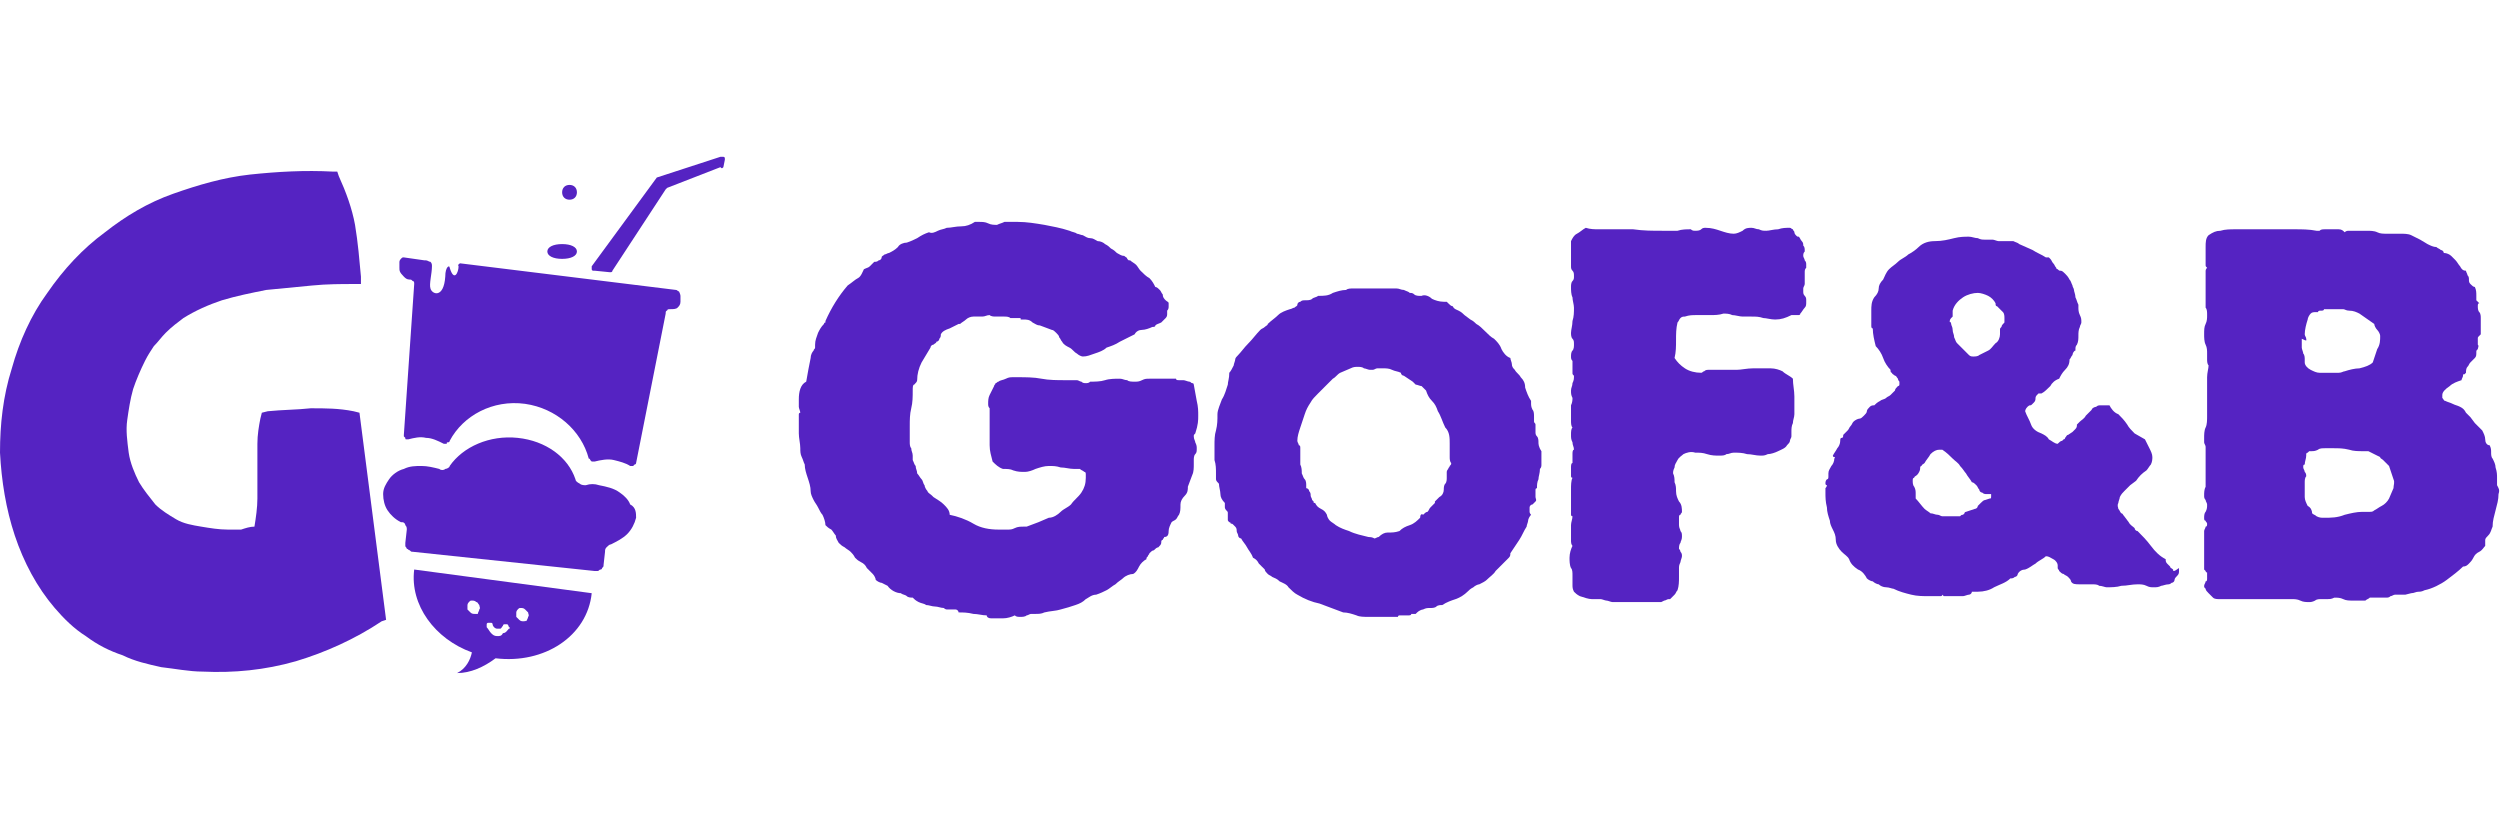
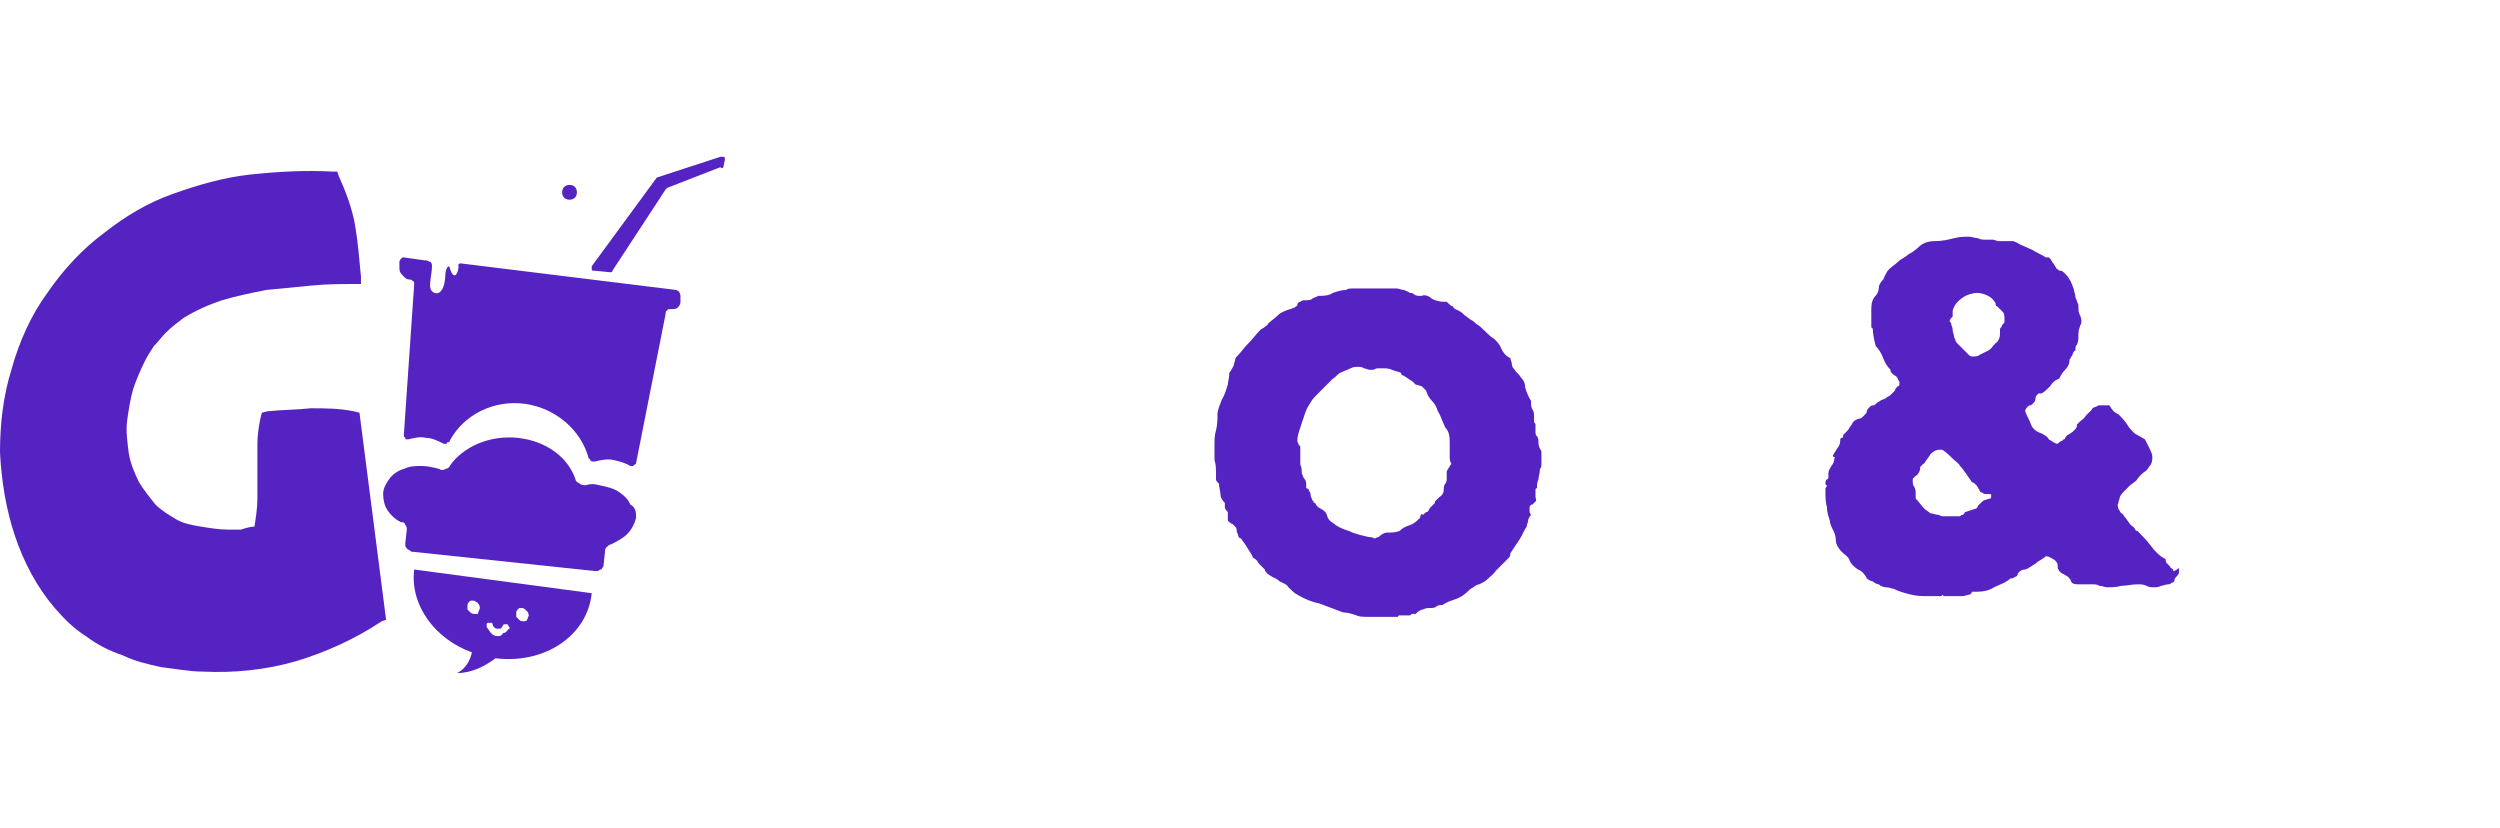
<svg xmlns="http://www.w3.org/2000/svg" width="169" height="56" viewBox="0 0 169 56" fill="none">
-   <path d="M38 17.5C38.6 17.5 39 17.3 39 17C39 16.7 38.6 16.5 38 16.5C37.4 16.5 37 16.7 37 17C37 17.3 37.4 17.5 38 17.5Z" fill="#5523C2" />
  <path d="M38.5 13.5C38.8 13.5 39 13.3 39 13C39 12.7 38.8 12.5 38.5 12.5C38.2 12.5 38 12.7 38 13C38 13.3 38.2 13.5 38.5 13.5Z" fill="#5523C2" />
  <path d="M48.9 11.3L49 10.8V10.7C49 10.7 49 10.6 48.9 10.6H48.8H48.7L44.4 12L40 18V18.1V18.2C40 18.2 40 18.3 40.1 18.3H40.2L41.2 18.4H41.3C41.3 18.4 41.4 18.4 41.4 18.3L45 12.8L45.1 12.7L48.7 11.3C48.8 11.4 48.8 11.4 48.9 11.3Z" fill="#5523C2" />
  <path d="M46 20V20.4C46 20.6 45.9 20.7 45.8 20.8C45.7 20.9 45.5 20.9 45.3 20.9C45.2 20.9 45.1 20.9 45.1 21C45 21 45 21.1 45 21.2L43 31.3C43 31.3 43 31.4 42.9 31.4L42.8 31.5H42.7C42.6 31.5 42.6 31.5 42.6 31.5C42.3 31.3 41.9 31.2 41.5 31.1C41.1 31 40.6 31.1 40.2 31.2H40.1H40L39.9 31.1C39.9 31.1 39.9 31 39.8 31C39.3 29.1 37.6 27.6 35.5 27.3C33.3 27 31.3 28.1 30.4 29.8C30.4 29.8 30.4 29.9 30.3 29.9C30.2 29.9 30.2 29.9 30.2 30H30.1H30C29.6 29.8 29.2 29.6 28.8 29.6C28.4 29.5 28 29.6 27.6 29.7H27.5C27.4 29.7 27.4 29.7 27.4 29.6L27.3 29.5V29.4L28 19.2C28 19.1 28 19 27.9 19C27.8 18.9 27.8 18.9 27.7 18.9C27.5 18.9 27.4 18.8 27.3 18.7C27 18.4 27 18.3 27 18.1V17.7C27 17.6 27.1 17.5 27.1 17.5C27.2 17.4 27.2 17.4 27.3 17.4L28.7 17.6H28.8C28.9 17.6 29 17.7 29.1 17.7C29.2 17.8 29.2 17.9 29.2 18C29.2 18.5 29 19.2 29.1 19.5C29.2 19.9 30 20.2 30.1 18.7C30.1 18 30.4 17.9 30.4 18.1C30.7 19.1 31 18.4 31 18C31 18 30.9 17.9 31.1 17.8L45.7 19.6C45.8 19.6 45.8 19.7 45.9 19.7C46 19.9 46 20 46 20Z" fill="#5523C2" />
  <path d="M43 35C42.9 35.4 42.7 35.8 42.4 36.1C42.1 36.4 41.7 36.6 41.3 36.8C41.2 36.8 41.1 36.9 41 37C40.9 37.1 40.9 37.2 40.9 37.3L40.8 38.2C40.8 38.3 40.8 38.3 40.7 38.4C40.7 38.5 40.6 38.5 40.6 38.5C40.5 38.5 40.5 38.6 40.4 38.6C40.3 38.6 40.3 38.6 40.2 38.6L27.9 37.3C27.8 37.3 27.8 37.3 27.7 37.2C27.6 37.2 27.6 37.1 27.5 37.1C27.5 37 27.4 37 27.4 36.9C27.4 36.8 27.4 36.8 27.4 36.7L27.5 35.8C27.5 35.7 27.5 35.6 27.4 35.5C27.4 35.4 27.3 35.3 27.2 35.3H27.1C26.7 35.1 26.4 34.8 26.2 34.5C26 34.2 25.9 33.8 25.9 33.4C25.9 33 26.1 32.7 26.3 32.4C26.5 32.1 26.9 31.8 27.3 31.7C27.7 31.5 28.1 31.5 28.5 31.5C28.9 31.5 29.3 31.6 29.7 31.7C29.8 31.8 30 31.8 30.1 31.7C30.2 31.7 30.4 31.6 30.4 31.5C31.3 30.2 33.1 29.4 35 29.6C36.9 29.8 38.4 30.9 38.9 32.4C38.9 32.5 39 32.6 39.2 32.7C39.3 32.8 39.5 32.8 39.6 32.8C39.9 32.7 40.2 32.7 40.5 32.8C41 32.9 41.5 33 41.9 33.3C42.2 33.5 42.5 33.8 42.6 34.1C43 34.3 43 34.7 43 35Z" fill="#5523C2" />
  <path d="M28 38.5C27.7 40.9 29.4 43.2 31.9 44.1C31.8 44.6 31.5 45.2 30.9 45.5C31.8 45.5 32.7 45.1 33.5 44.5C36.8 44.9 39.7 43 40 40.1L28 38.5ZM32.1 41.5C32 41.5 31.9 41.5 31.8 41.4C31.7 41.3 31.7 41.3 31.6 41.2C31.6 41.1 31.6 41 31.6 40.9C31.6 40.8 31.7 40.7 31.7 40.7C31.8 40.6 31.8 40.6 31.9 40.6C32 40.6 32.1 40.6 32.2 40.7C32.3 40.7 32.3 40.8 32.4 40.9C32.4 41 32.5 41.1 32.4 41.2C32.4 41.3 32.3 41.4 32.3 41.5H32.1ZM34.4 42.5C34.3 42.6 34.2 42.8 34 42.8C33.9 43 33.8 43 33.6 43C33.4 43 33.3 42.9 33.2 42.8C33.1 42.7 33 42.5 32.9 42.4C32.9 42.3 32.9 42.3 32.9 42.2C32.9 42.1 33 42.1 33 42.1C33.1 42.1 33.1 42.1 33.2 42.1C33.3 42.1 33.3 42.2 33.3 42.2C33.3 42.3 33.4 42.4 33.4 42.4C33.4 42.4 33.5 42.5 33.6 42.5C33.7 42.5 33.8 42.5 33.8 42.5C33.9 42.5 33.9 42.4 34 42.3C34 42.2 34.1 42.2 34.1 42.2C34.2 42.2 34.2 42.2 34.3 42.2C34.3 42.2 34.4 42.3 34.4 42.4C34.5 42.4 34.5 42.5 34.4 42.5ZM35.4 42C35.3 42 35.2 42 35.1 41.9C35 41.8 35 41.8 34.9 41.7C34.9 41.6 34.9 41.5 34.9 41.4C34.9 41.3 35 41.2 35 41.2C35.1 41.1 35.1 41.1 35.2 41.1C35.3 41.1 35.4 41.1 35.5 41.2C35.6 41.3 35.6 41.3 35.7 41.4C35.7 41.5 35.8 41.6 35.7 41.7C35.7 41.8 35.6 41.9 35.6 42C35.6 41.9 35.6 42 35.4 42Z" fill="#5523C2" />
  <path d="M17.2 35.6C17.3 35 17.4 34.3 17.4 33.7C17.4 33 17.4 32.3 17.4 31.7C17.4 31.1 17.4 30.6 17.4 30C17.4 29.4 17.5 28.8 17.6 28.3L17.7 27.9L18.1 27.8C19.1 27.7 20.1 27.7 21 27.6C22 27.6 22.9 27.6 23.9 27.8L24.3 27.9L26.1 41.9L25.8 42C24 43.2 22 44.1 20 44.7C17.9 45.3 15.8 45.5 13.7 45.4C12.8 45.4 11.8 45.2 10.9 45.1C10 44.9 9.1 44.7 8.3 44.3C7.4 44 6.6 43.6 5.8 43C5 42.5 4.3 41.8 3.7 41.1C2.5 39.7 1.6 38 1 36.2C0.4 34.4 0.1 32.5 0 30.6C0 28.7 0.2 26.8 0.8 24.9C1.3 23.1 2.1 21.3 3.2 19.8C4.3 18.2 5.6 16.8 7.1 15.7C8.5 14.6 10 13.7 11.7 13.1C13.4 12.5 15.1 12 16.9 11.8C18.8 11.6 20.6 11.5 22.5 11.6H22.8L22.9 11.9C23.4 13 23.8 14.1 24 15.2C24.2 16.4 24.3 17.6 24.4 18.7V19.2H23.9C23.1 19.2 22.1 19.2 21.1 19.3C20.1 19.4 19 19.5 18 19.6C17 19.8 16 20 15 20.3C14.1 20.6 13.2 21 12.4 21.5C12 21.8 11.6 22.1 11.2 22.5C10.9 22.8 10.7 23.1 10.4 23.4C10.2 23.7 10 24 9.8 24.4C9.5 25 9.2 25.7 9 26.3C8.8 27 8.7 27.7 8.6 28.4C8.5 29.1 8.6 29.8 8.7 30.6C8.8 31.3 9.1 32 9.4 32.6C9.7 33.1 10.1 33.6 10.5 34.1C10.9 34.5 11.4 34.8 11.9 35.1C12.4 35.4 13 35.5 13.6 35.6C14.2 35.7 14.8 35.8 15.4 35.8C15.7 35.8 16 35.8 16.3 35.8C16.6 35.7 16.9 35.6 17.2 35.6Z" fill="#5523C2" />
-   <path d="M168.8 32.8C168.8 32.7 168.8 32.6 168.8 32.5C168.8 32.4 168.8 32.4 168.8 32.3C168.8 32.1 168.8 31.9 168.7 31.6C168.7 31.4 168.6 31.2 168.5 31C168.4 30.9 168.4 30.7 168.4 30.6C168.4 30.4 168.4 30.3 168.3 30.1C168.1 30.1 168 29.9 168 29.7C168 29.5 167.9 29.3 167.8 29.1L167.6 28.9C167.5 28.8 167.4 28.7 167.3 28.6L167 28.2C166.9 28.1 166.8 28 166.7 27.9C166.6 27.7 166.5 27.6 166.3 27.5C166.1 27.4 166 27.4 165.8 27.3C165.6 27.2 165.5 27.2 165.3 27.1C165.2 27.1 165.2 27 165.1 26.9C165.1 26.8 165.1 26.7 165.1 26.7C165.1 26.5 165.3 26.3 165.6 26.1C165.8 25.9 166.1 25.8 166.4 25.7C166.4 25.6 166.5 25.5 166.5 25.4C166.5 25.3 166.5 25.3 166.6 25.3L166.7 25.2C166.7 25.1 166.7 24.9 166.8 24.8C166.9 24.7 166.9 24.6 167 24.5L167.3 24.2C167.4 24.1 167.4 24 167.4 23.8C167.4 23.7 167.4 23.7 167.5 23.6C167.5 23.5 167.6 23.4 167.5 23.3V23.2V23.1C167.5 23 167.5 23 167.5 22.9C167.5 22.8 167.5 22.8 167.6 22.7L167.7 22.6C167.7 22.5 167.7 22.5 167.7 22.4C167.7 22.3 167.7 22.2 167.7 22.1C167.7 22 167.7 21.9 167.7 21.8V21.7C167.7 21.6 167.7 21.6 167.7 21.5C167.7 21.4 167.7 21.2 167.6 21.1C167.5 21 167.5 20.8 167.5 20.7C167.5 20.6 167.5 20.5 167.6 20.5C167.5 20.4 167.5 20.4 167.4 20.3C167.4 20.2 167.4 20.1 167.4 20C167.4 19.8 167.4 19.6 167.3 19.4C167.2 19.4 167.1 19.3 167 19.2C166.9 19.1 166.9 19 166.9 18.9C166.9 18.8 166.9 18.7 166.8 18.6C166.8 18.5 166.7 18.4 166.7 18.3C166.5 18.3 166.4 18.2 166.3 18C166.2 17.9 166.1 17.7 166 17.6C165.9 17.5 165.8 17.4 165.7 17.3C165.6 17.2 165.4 17.1 165.2 17.1C165.2 17 165.1 16.9 165 16.9C164.9 16.8 164.8 16.8 164.7 16.7C164.5 16.7 164.3 16.6 164.1 16.5L163.6 16.2C163.4 16.1 163.2 16 163 15.9C162.8 15.8 162.5 15.8 162.3 15.8H162.1C162 15.8 162 15.8 161.9 15.8C161.8 15.8 161.8 15.8 161.7 15.8C161.6 15.8 161.5 15.8 161.4 15.8C161.1 15.8 160.9 15.8 160.7 15.7C160.5 15.6 160.2 15.6 160 15.6H159.9C159.9 15.6 159.8 15.6 159.7 15.6C159.6 15.6 159.5 15.6 159.4 15.6H158.8C158.7 15.6 158.6 15.6 158.5 15.7C158.4 15.6 158.3 15.5 158.1 15.5C158 15.5 157.8 15.5 157.6 15.5H157.2C157 15.5 156.9 15.5 156.8 15.6H156.7H156.6C156.1 15.5 155.6 15.5 155.1 15.5H153.2C153.1 15.5 153 15.5 152.8 15.5C152.6 15.5 152.3 15.5 152.1 15.5C151.9 15.5 151.7 15.5 151.5 15.5C151.4 15.5 151.4 15.5 151.3 15.5C151.2 15.5 151.2 15.5 151.1 15.5C150.8 15.5 150.4 15.5 150.1 15.6C149.8 15.6 149.6 15.7 149.3 15.9C149.1 16.1 149.1 16.4 149.1 16.7C149.1 17.1 149.1 17.4 149.1 17.6C149.1 17.7 149.1 17.8 149.1 17.9C149.1 18 149.1 18 149.2 18.1C149.2 18.1 149.1 18.2 149.1 18.3C149.1 18.3 149.1 18.3 149.1 18.4C149.1 18.4 149.1 18.4 149.1 18.5C149.1 18.5 149.1 18.5 149.1 18.6C149.1 18.6 149.1 18.6 149.1 18.7V20.8C149.2 20.9 149.2 21.1 149.2 21.3C149.2 21.5 149.2 21.7 149.1 21.9C149 22.1 149 22.3 149 22.6C149 22.8 149 23.1 149.1 23.3C149.2 23.5 149.2 23.7 149.2 23.9C149.2 24 149.2 24 149.2 24.1C149.2 24.2 149.2 24.2 149.2 24.3C149.2 24.4 149.2 24.6 149.3 24.7C149.3 24.9 149.2 25.2 149.2 25.5V28.1C149.2 28.4 149.2 28.7 149.1 28.9C149 29.1 149 29.4 149 29.6C149 29.7 149 29.8 149 29.9C149 30 149.1 30.1 149.1 30.2V30.4C149.1 30.5 149.1 30.7 149.1 30.8C149.1 30.9 149.1 31.1 149.1 31.2C149.1 31.3 149.1 31.4 149.1 31.6C149.1 31.7 149.1 31.8 149.1 31.9C149.1 32.1 149.1 32.2 149.1 32.4C149.1 32.6 149.1 32.7 149.1 32.9C149 33.1 149 33.3 149 33.5C149 33.6 149 33.7 149.1 33.8C149.1 33.9 149.2 34 149.2 34.1C149.2 34.3 149.2 34.4 149.1 34.6C149 34.7 149 34.9 149 35C149 35.1 149 35.2 149.1 35.2C149.1 35.3 149.2 35.3 149.2 35.4C149.2 35.5 149.2 35.6 149.1 35.6C149.1 35.7 149 35.8 149 35.9C149 36.1 149 36.2 149 36.4C149 36.6 149 36.7 149 36.9C149 37 149 37.1 149 37.2V38.5L149.1 38.6C149.1 38.6 149.1 38.7 149.2 38.7C149.2 38.8 149.2 39 149.2 39.1C149.2 39.2 149.2 39.3 149.1 39.3C149.1 39.4 149 39.5 149 39.6C149 39.7 149 39.7 149.1 39.8C149.1 39.9 149.2 40 149.3 40.1C149.4 40.2 149.5 40.3 149.6 40.4C149.7 40.5 149.9 40.5 150 40.5H151.3C151.4 40.5 151.5 40.5 151.6 40.5C151.7 40.5 151.8 40.5 151.9 40.5C152.2 40.5 152.5 40.5 152.9 40.5C153.2 40.5 153.6 40.5 153.9 40.5H154.3C154.4 40.5 154.6 40.5 154.8 40.5H154.9C155.1 40.5 155.3 40.5 155.5 40.6C155.7 40.7 155.9 40.7 156.1 40.7C156.2 40.7 156.3 40.7 156.5 40.6C156.6 40.5 156.8 40.5 156.9 40.5C157 40.5 157.1 40.5 157.1 40.5C157.2 40.5 157.3 40.5 157.3 40.5C157.5 40.5 157.6 40.5 157.8 40.4C158 40.4 158.2 40.4 158.4 40.5C158.6 40.6 158.8 40.6 159.1 40.6H159.9C160 40.5 160.1 40.5 160.2 40.4C160.3 40.4 160.4 40.4 160.5 40.4H161.3C161.4 40.4 161.5 40.4 161.6 40.3C161.7 40.3 161.8 40.2 161.9 40.2H162.4H162.6L163 40.1C163.2 40.1 163.3 40 163.5 40C163.6 40 163.7 40 163.9 39.9C164.4 39.8 165 39.5 165.4 39.2C165.8 38.9 166.2 38.6 166.5 38.3C166.7 38.3 166.8 38.2 166.9 38.1C167 38 167.1 37.9 167.2 37.7C167.3 37.5 167.4 37.4 167.6 37.3C167.8 37.2 167.9 37 168 36.9V36.8C168 36.7 168 36.6 168 36.5C168 36.4 168.1 36.3 168.2 36.2C168.4 36 168.4 35.8 168.5 35.6C168.5 35.2 168.6 34.9 168.7 34.5C168.8 34.1 168.9 33.8 168.9 33.4C169 33.1 168.9 33 168.8 32.8ZM155.9 22.9C155.9 22.8 155.8 22.7 155.8 22.6C155.8 22.3 155.9 21.9 156 21.6C156 21.5 156.1 21.3 156.2 21.2C156.3 21.1 156.4 21.1 156.6 21.1H156.7C156.7 21 156.8 21 156.9 21C157 21 157.1 21 157.1 20.9C157.2 20.9 157.3 20.9 157.4 20.9C157.5 20.9 157.6 20.9 157.7 20.9C157.8 20.9 157.9 20.9 158 20.9C158.1 20.9 158.3 20.9 158.4 20.9C158.5 20.9 158.6 21 158.8 21C159.1 21 159.3 21.1 159.5 21.2L160.5 21.9C160.5 22 160.6 22.2 160.7 22.3C160.8 22.4 160.9 22.6 160.9 22.7C160.9 23 160.9 23.3 160.7 23.6C160.6 23.9 160.5 24.2 160.4 24.5C160.2 24.7 159.9 24.8 159.5 24.9C159.2 24.9 158.8 25 158.5 25.1C158.4 25.1 158.3 25.2 158.1 25.2C158 25.2 157.9 25.2 157.8 25.2H157.5C157.4 25.2 157.3 25.2 157.1 25.2H156.8C156.6 25.2 156.4 25.1 156.2 25C156 24.9 155.8 24.7 155.8 24.5V24.3C155.8 24.2 155.8 24 155.7 23.9C155.7 23.8 155.6 23.6 155.6 23.5C155.6 23.4 155.6 23.3 155.6 23.2C155.6 23.1 155.6 23 155.6 22.9C156 23.1 155.9 23 155.9 22.9ZM161.8 33C161.7 33.2 161.6 33.5 161.5 33.7C161.4 33.9 161.2 34.1 161 34.2C160.8 34.3 160.7 34.4 160.5 34.5C160.4 34.6 160.3 34.6 160.2 34.6C160.1 34.6 160 34.6 159.9 34.6H159.7C159.3 34.6 158.9 34.7 158.5 34.8C158 35 157.6 35 157.1 35C156.9 35 156.8 35 156.6 34.9C156.5 34.8 156.4 34.8 156.3 34.7C156.3 34.5 156.2 34.3 156 34.2C155.9 34 155.8 33.8 155.8 33.6V33.5C155.8 33.4 155.8 33.2 155.8 33.1C155.8 32.9 155.8 32.8 155.8 32.6C155.8 32.5 155.8 32.3 155.9 32.2C155.9 32.1 155.9 32 155.8 31.9C155.8 31.8 155.7 31.7 155.7 31.6V31.5C155.7 31.5 155.7 31.4 155.8 31.4C155.8 31.2 155.9 31 155.9 30.8V30.7C155.9 30.7 155.9 30.6 156 30.6L156.1 30.5H156.2C156.4 30.5 156.5 30.5 156.7 30.4C156.8 30.3 157 30.3 157.2 30.3H157.7C158.1 30.3 158.4 30.3 158.8 30.4C159.1 30.5 159.4 30.5 159.8 30.5H160.1L160.9 30.9C160.9 31 161 31 161.1 31.1C161.2 31.2 161.3 31.3 161.4 31.4L161.5 31.5L161.8 32.4C161.9 32.6 161.8 32.8 161.8 33Z" fill="#5523C2" />
-   <path d="M81 28.1C81 27.8 81 27.5 80.9 27.1L80.7 26C80.7 25.9 80.6 25.9 80.6 25.9C80.5 25.9 80.5 25.8 80.4 25.8C80.3 25.8 80.1 25.7 80 25.7C79.9 25.7 79.8 25.7 79.7 25.7C79.6 25.7 79.5 25.7 79.5 25.6H79.3C79.2 25.6 79.1 25.6 79 25.6C78.9 25.6 78.8 25.6 78.7 25.6C78.6 25.6 78.5 25.6 78.5 25.6C78.4 25.6 78.3 25.6 78.3 25.6C78.2 25.6 78.1 25.6 78 25.6C77.9 25.6 77.8 25.6 77.7 25.6C77.5 25.6 77.4 25.6 77.2 25.7C77 25.8 76.9 25.8 76.7 25.8C76.5 25.8 76.3 25.8 76.2 25.7C76 25.7 75.9 25.6 75.7 25.6C75.4 25.6 75 25.6 74.7 25.7C74.4 25.8 74 25.8 73.7 25.8C73.6 25.9 73.5 25.9 73.4 25.9C73.3 25.9 73.2 25.9 73.1 25.8C73 25.8 72.9 25.7 72.8 25.7C72.7 25.7 72.5 25.7 72.4 25.7H72C71.5 25.7 70.9 25.7 70.4 25.6C69.9 25.5 69.3 25.5 68.8 25.5H68.5C68.3 25.5 68.2 25.5 68 25.6C67.8 25.7 67.6 25.7 67.5 25.8C67.4 25.8 67.4 25.9 67.3 25.9C67.3 26 67.2 26 67.2 26.1C67.1 26.3 67 26.5 66.9 26.7C66.8 26.9 66.8 27.1 66.8 27.3C66.8 27.4 66.8 27.5 66.9 27.6V28V28.1V28.6C66.9 28.9 66.9 29.1 66.9 29.4C66.9 29.6 66.9 29.9 66.9 30.1C66.9 30.5 67 30.8 67.1 31.2C67.3 31.4 67.5 31.6 67.8 31.7C68.1 31.7 68.3 31.7 68.5 31.8C68.8 31.9 69 31.9 69.3 31.9C69.5 31.9 69.8 31.8 70 31.7C70.3 31.6 70.6 31.5 70.9 31.5C71.2 31.5 71.4 31.5 71.7 31.6C72 31.6 72.3 31.7 72.6 31.7C72.7 31.7 72.7 31.7 72.8 31.7C72.9 31.7 72.9 31.7 73 31.7C73.1 31.8 73.2 31.8 73.3 31.9C73.4 31.9 73.4 32 73.4 32.1C73.4 32.2 73.4 32.2 73.4 32.3C73.4 32.7 73.3 33 73.1 33.3C72.9 33.6 72.6 33.8 72.4 34.1C72.2 34.3 71.9 34.4 71.7 34.6C71.5 34.8 71.2 35 70.9 35L70.2 35.3L69.4 35.6H69.2C69 35.6 68.8 35.6 68.6 35.7C68.4 35.8 68.3 35.8 68.1 35.8C68 35.8 68 35.8 67.9 35.8C67.8 35.8 67.6 35.8 67.5 35.8C66.9 35.8 66.3 35.7 65.8 35.4C65.3 35.1 64.7 34.9 64.2 34.8C64.2 34.5 64 34.3 63.8 34.1C63.6 33.9 63.4 33.8 63.1 33.6L63 33.5C62.9 33.4 62.7 33.3 62.7 33.2C62.6 33.1 62.5 32.9 62.5 32.8C62.4 32.7 62.4 32.5 62.3 32.4C62.2 32.3 62.1 32.1 62 32C62 31.8 61.9 31.7 61.9 31.5C61.8 31.4 61.8 31.3 61.7 31.1C61.7 31 61.7 30.9 61.7 30.8C61.7 30.6 61.6 30.5 61.6 30.3C61.5 30.2 61.5 30 61.5 29.9C61.5 29.8 61.5 29.8 61.5 29.7C61.5 29.6 61.5 29.6 61.5 29.5V28.8C61.5 28.4 61.5 28 61.6 27.6C61.7 27.2 61.7 26.8 61.7 26.4C61.7 26.2 61.7 26 61.8 26C61.9 25.9 62 25.8 62 25.7C62 25.3 62.1 24.9 62.3 24.5L62.9 23.5C62.9 23.4 63 23.3 63.1 23.3C63.2 23.2 63.3 23.2 63.3 23.1C63.4 23.1 63.5 23 63.5 22.9C63.6 22.8 63.6 22.7 63.6 22.6C63.7 22.4 63.9 22.3 64.2 22.2C64.4 22.1 64.6 22 64.8 21.9H64.9C65 21.8 65.2 21.7 65.3 21.6C65.4 21.5 65.6 21.4 65.8 21.4C66 21.4 66.2 21.4 66.4 21.4C66.6 21.4 66.7 21.3 66.9 21.3C67 21.4 67.2 21.4 67.3 21.4C67.4 21.4 67.5 21.4 67.6 21.4C67.7 21.4 67.8 21.4 67.9 21.4C68 21.4 68.2 21.4 68.3 21.5C68.3 21.5 68.3 21.5 68.4 21.5H68.5C68.5 21.5 68.5 21.5 68.6 21.5C68.7 21.5 68.6 21.5 68.7 21.5C68.8 21.5 68.8 21.5 68.9 21.5C69 21.5 69 21.5 69 21.6H69.2C69.4 21.6 69.6 21.6 69.8 21.8C70 21.9 70.1 22 70.3 22C70.6 22.1 70.8 22.2 71.1 22.3C71.2 22.3 71.3 22.4 71.4 22.5C71.5 22.6 71.6 22.7 71.6 22.8C71.7 22.9 71.7 23 71.8 23.1C71.9 23.3 72.1 23.4 72.3 23.5C72.5 23.6 72.6 23.8 72.8 23.9C72.9 24 73.1 24.1 73.2 24.1C73.5 24.1 73.7 24 74 23.9C74.3 23.8 74.6 23.7 74.8 23.5C75.1 23.4 75.4 23.3 75.7 23.1L76.7 22.6C76.8 22.4 77 22.3 77.2 22.3C77.4 22.3 77.7 22.2 77.9 22.1C78 22.1 78.1 22.1 78.1 22C78.2 21.9 78.3 21.9 78.5 21.8C78.6 21.7 78.7 21.6 78.8 21.5C78.9 21.4 78.9 21.3 78.9 21.2V21C79 20.9 79 20.8 79 20.7C79 20.6 79 20.5 79 20.5C79 20.4 78.9 20.4 78.8 20.3C78.7 20.2 78.6 20.1 78.6 19.9C78.5 19.8 78.5 19.7 78.4 19.6C78.3 19.5 78.2 19.4 78.1 19.4C78 19.2 77.9 19 77.7 18.8C77.5 18.7 77.3 18.5 77.1 18.3C77 18.2 76.9 18 76.8 17.9C76.7 17.8 76.5 17.7 76.4 17.6C76.3 17.6 76.3 17.6 76.3 17.6L76.2 17.5C76.2 17.4 76.1 17.4 76 17.3C75.8 17.3 75.7 17.2 75.5 17.1C75.4 17 75.3 16.9 75.1 16.8C75 16.7 74.9 16.6 74.7 16.5C74.6 16.4 74.4 16.3 74.2 16.3C74 16.2 73.9 16.1 73.7 16.1C73.5 16.1 73.4 16 73.2 15.9C73.1 15.9 72.9 15.8 72.8 15.8C72.7 15.7 72.5 15.7 72.3 15.6C71.7 15.4 71.1 15.3 70.6 15.2C70 15.1 69.4 15 68.8 15H67.9C67.7 15.1 67.6 15.1 67.4 15.2C67.2 15.2 67 15.2 66.8 15.1C66.6 15 66.4 15 66.2 15C66.1 15 66 15 65.9 15C65.6 15.2 65.3 15.3 65 15.3C64.6 15.3 64.3 15.4 64 15.4C63.8 15.5 63.6 15.5 63.4 15.6C63.2 15.7 63 15.8 62.8 15.7C62.5 15.8 62.3 15.9 62 16.1C61.8 16.2 61.6 16.3 61.3 16.4C61.1 16.4 60.8 16.5 60.7 16.7C60.5 16.9 60.3 17 60.1 17.1C60 17.1 59.9 17.2 59.8 17.2C59.7 17.3 59.6 17.3 59.6 17.4C59.6 17.5 59.5 17.6 59.4 17.6C59.3 17.7 59.2 17.7 59.1 17.7C59 17.8 58.9 17.9 58.8 18C58.7 18.1 58.6 18.1 58.4 18.2C58.3 18.4 58.2 18.7 58 18.8C57.8 18.9 57.6 19.1 57.3 19.3C56.7 20 56.2 20.8 55.8 21.7C55.8 21.8 55.8 21.8 55.8 21.8C55.8 21.8 55.7 21.8 55.7 21.9C55.5 22.1 55.4 22.3 55.3 22.5C55.2 22.8 55.1 23 55.1 23.3C55.1 23.4 55.1 23.5 55.1 23.5C55.1 23.6 55 23.6 55 23.7C54.9 23.8 54.8 24 54.8 24.2C54.7 24.7 54.6 25.2 54.5 25.8C54.1 26 54 26.5 54 27C54 27.2 54 27.3 54 27.5C54 27.6 54.1 27.8 54.1 27.9C54.1 27.9 54 27.9 54 28V28.1C54 28.2 54 28.2 54 28.2V29.3C54 29.6 54.1 30 54.1 30.3C54.1 30.5 54.1 30.7 54.2 30.9C54.3 31.1 54.3 31.2 54.4 31.4C54.4 31.7 54.5 32 54.6 32.3C54.7 32.6 54.8 32.9 54.8 33.2C54.8 33.4 54.9 33.6 55 33.8C55.1 34 55.2 34.1 55.3 34.3C55.4 34.5 55.5 34.7 55.6 34.8C55.7 35 55.8 35.3 55.8 35.5C55.9 35.6 56 35.7 56.2 35.8C56.3 35.9 56.4 36.1 56.5 36.2C56.5 36.4 56.6 36.5 56.7 36.7C56.8 36.8 56.9 36.9 57.1 37C57.2 37.1 57.4 37.2 57.5 37.3C57.6 37.4 57.7 37.5 57.8 37.7C57.9 37.8 58 37.9 58.2 38C58.4 38.1 58.5 38.2 58.6 38.4L59 38.8C59.1 38.9 59.2 39.1 59.2 39.2C59.3 39.3 59.5 39.4 59.6 39.4L60 39.6C60.2 39.9 60.6 40.1 60.9 40.1C61 40.2 61.2 40.2 61.3 40.3C61.4 40.4 61.6 40.4 61.7 40.4C61.8 40.5 61.9 40.6 62.1 40.7C62.3 40.8 62.5 40.8 62.6 40.9C62.8 40.9 63 41 63.2 41C63.4 41 63.6 41.1 63.8 41.1C63.9 41.2 64 41.2 64 41.2C64.1 41.2 64.2 41.2 64.3 41.2C64.4 41.2 64.5 41.2 64.6 41.2C64.7 41.2 64.8 41.3 64.8 41.4C65.1 41.4 65.4 41.4 65.8 41.5C66.1 41.5 66.4 41.6 66.7 41.6C66.7 41.7 66.8 41.8 67 41.8H67.8C68.1 41.8 68.4 41.7 68.6 41.6C68.7 41.7 68.8 41.7 69 41.7C69.1 41.7 69.3 41.7 69.4 41.6C69.5 41.6 69.6 41.5 69.7 41.5C69.8 41.5 69.8 41.5 69.9 41.5H70C70.2 41.5 70.4 41.5 70.6 41.4C71 41.3 71.4 41.3 71.7 41.2C72.1 41.1 72.4 41 72.7 40.9C73 40.8 73.2 40.7 73.4 40.5C73.6 40.4 73.8 40.2 74.1 40.2C74.4 40.1 74.6 40 74.8 39.9C75 39.8 75.2 39.6 75.4 39.5C75.6 39.3 75.8 39.2 75.9 39.1C76.1 38.9 76.4 38.8 76.6 38.8C76.8 38.7 76.9 38.5 77 38.3C77.1 38.1 77.3 37.9 77.5 37.8C77.5 37.7 77.5 37.7 77.6 37.6C77.6 37.5 77.7 37.5 77.7 37.4C77.8 37.3 77.9 37.2 78 37.2C78.1 37.1 78.2 37 78.3 37C78.4 36.9 78.5 36.8 78.5 36.7C78.5 36.6 78.5 36.5 78.6 36.5C78.6 36.4 78.7 36.4 78.7 36.3C78.9 36.3 79 36.2 79 35.9C79 35.7 79.1 35.5 79.2 35.3C79.3 35.2 79.4 35.2 79.5 35.1C79.6 35 79.6 34.9 79.7 34.8C79.8 34.6 79.8 34.4 79.8 34.1C79.8 33.9 79.9 33.7 80.1 33.5C80.3 33.3 80.3 33.1 80.3 32.9C80.4 32.6 80.5 32.4 80.6 32.1C80.7 31.9 80.7 31.6 80.7 31.4C80.7 31.3 80.7 31.2 80.7 31.1C80.7 31 80.7 30.8 80.8 30.7C80.9 30.6 80.9 30.5 80.9 30.3C80.9 30.2 80.9 30.1 80.8 29.9C80.8 29.8 80.7 29.7 80.7 29.5C80.7 29.4 80.7 29.4 80.8 29.3C81 28.7 81 28.4 81 28.1Z" fill="#5523C2" />
  <path d="M104 29.9C104 29.8 104 29.6 103.9 29.5C103.8 29.4 103.8 29.3 103.8 29.2V29.1C103.8 29 103.8 29 103.8 28.9C103.8 28.8 103.8 28.8 103.8 28.7C103.8 28.6 103.7 28.6 103.7 28.5C103.7 28.4 103.7 28.3 103.7 28.2C103.7 28 103.7 27.8 103.6 27.7C103.5 27.5 103.5 27.4 103.5 27.2V27.1C103.3 26.8 103.2 26.5 103.1 26.2C103.1 25.9 103 25.7 102.8 25.5C102.7 25.3 102.5 25.2 102.4 25C102.3 24.9 102.2 24.8 102.2 24.6C102.2 24.5 102.1 24.3 102.1 24.2C101.8 24.1 101.6 23.8 101.5 23.6C101.4 23.3 101.2 23.1 101 22.9C100.8 22.8 100.6 22.6 100.4 22.4C100.2 22.2 100 22 99.8 21.9C99.7 21.8 99.6 21.7 99.4 21.6L99 21.3C98.9 21.2 98.8 21.1 98.6 21C98.4 20.9 98.3 20.9 98.2 20.7C98.1 20.7 98 20.6 97.9 20.5L97.8 20.4C97.7 20.4 97.7 20.4 97.6 20.4C97.3 20.4 97 20.3 96.8 20.2C96.6 20 96.3 19.9 96.1 20H96C95.9 20 95.7 20 95.6 19.9C95.5 19.8 95.4 19.8 95.3 19.8C95.2 19.7 95.1 19.7 94.9 19.6C94.7 19.6 94.6 19.5 94.4 19.5H93.9H93.5H93.4C93.3 19.5 93.2 19.5 93.1 19.5H92.8C92.6 19.5 92.4 19.5 92.2 19.5C92 19.5 91.7 19.5 91.5 19.5C91.3 19.5 91.1 19.5 91 19.6C90.7 19.6 90.4 19.7 90.1 19.8C89.8 20 89.5 20 89.1 20C89 20.1 88.8 20.1 88.7 20.2C88.6 20.3 88.4 20.3 88.2 20.3C88.1 20.3 88 20.3 87.9 20.4C87.8 20.4 87.7 20.5 87.7 20.6C87.7 20.7 87.6 20.7 87.5 20.8C87.4 20.8 87.3 20.9 87.2 20.9C86.9 21 86.6 21.1 86.4 21.3C86.2 21.5 85.9 21.7 85.7 21.9C85.7 22 85.6 22 85.5 22.1C85.4 22.2 85.3 22.2 85.2 22.3C84.9 22.6 84.7 22.9 84.4 23.2C84.1 23.5 83.9 23.8 83.7 24C83.6 24.1 83.5 24.2 83.5 24.3C83.5 24.4 83.4 24.6 83.4 24.7C83.3 24.9 83.2 25.1 83.1 25.2C83.1 25.6 83 25.8 83 26C82.9 26.3 82.8 26.7 82.6 27C82.5 27.3 82.3 27.7 82.3 28C82.3 28.4 82.3 28.7 82.2 29.1C82.1 29.4 82.1 29.8 82.1 30.1C82.1 30.2 82.1 30.4 82.1 30.5C82.1 30.6 82.1 30.8 82.1 30.9V31.1C82.2 31.4 82.2 31.7 82.2 32C82.2 32.1 82.2 32.3 82.2 32.4C82.2 32.5 82.3 32.6 82.4 32.7C82.4 32.9 82.5 33.2 82.5 33.4C82.5 33.6 82.6 33.8 82.8 34V34.1C82.8 34.2 82.8 34.3 82.8 34.3C82.8 34.4 82.9 34.5 82.9 34.5C83 34.6 83 34.6 83 34.7C83 34.8 83 34.9 83 35V35.1C83 35.2 83 35.2 83.1 35.3C83.2 35.3 83.2 35.4 83.2 35.4C83.3 35.4 83.3 35.4 83.4 35.5C83.5 35.6 83.5 35.6 83.5 35.6C83.6 35.7 83.6 35.8 83.6 35.9C83.6 36 83.7 36.1 83.7 36.2C83.7 36.3 83.8 36.4 83.9 36.4C84 36.6 84.2 36.8 84.3 37C84.4 37.2 84.6 37.4 84.7 37.7C84.9 37.8 85 37.9 85.1 38.1C85.2 38.2 85.4 38.4 85.5 38.5C85.5 38.6 85.6 38.7 85.7 38.8C85.8 38.9 85.9 38.9 86 39C86.2 39.1 86.3 39.1 86.5 39.3C86.7 39.4 87 39.5 87.1 39.7C87.3 39.9 87.5 40.1 87.7 40.2C88.2 40.5 88.7 40.7 89.2 40.8C89.7 41 90.3 41.2 90.8 41.4C91.1 41.4 91.4 41.5 91.7 41.6C91.9 41.7 92.2 41.7 92.5 41.7C92.6 41.7 92.7 41.7 92.8 41.7H93C93.2 41.7 93.4 41.7 93.6 41.7C93.8 41.7 94 41.7 94.2 41.7H94.5C94.5 41.7 94.5 41.6 94.6 41.6H94.7C94.8 41.6 94.9 41.6 94.9 41.6C95 41.6 95.1 41.6 95.2 41.6C95.3 41.6 95.4 41.6 95.4 41.5H95.5H95.6H95.7L95.8 41.4C95.9 41.3 96.1 41.2 96.2 41.2C96.4 41.1 96.5 41.1 96.7 41.1C96.8 41.1 97 41.1 97.1 41C97.2 40.9 97.4 40.9 97.5 40.9C97.8 40.7 98.1 40.6 98.4 40.5C98.7 40.4 99 40.2 99.2 40C99.3 39.9 99.4 39.8 99.6 39.7C99.7 39.6 99.9 39.5 100 39.5C100.2 39.4 100.4 39.3 100.5 39.2C100.7 39 101 38.8 101.1 38.6C101.2 38.5 101.3 38.4 101.4 38.3C101.5 38.2 101.6 38.1 101.7 38C101.8 37.9 101.9 37.8 102 37.7C102.1 37.6 102.1 37.5 102.1 37.4C102.3 37.1 102.5 36.8 102.7 36.5C102.9 36.2 103 35.9 103.2 35.6C103.2 35.5 103.3 35.3 103.3 35.2C103.3 35.1 103.4 34.9 103.5 34.8C103.5 34.8 103.4 34.7 103.4 34.6C103.4 34.5 103.4 34.4 103.4 34.3C103.4 34.2 103.5 34.1 103.6 34.1C103.7 34 103.7 34 103.8 33.9C103.9 33.8 103.8 33.7 103.8 33.6V33.5V33.4V33.3C103.8 33.2 103.8 33.2 103.8 33.1C103.8 33 103.9 33 103.9 33C103.9 32.8 103.9 32.6 104 32.4C104 32.2 104.1 32 104.1 31.7C104.2 31.6 104.2 31.5 104.2 31.4C104.2 31.3 104.2 31.2 104.2 31.1C104.2 31 104.2 30.9 104.2 30.8C104.2 30.7 104.2 30.6 104.2 30.5C104 30.2 104 30 104 29.9ZM97.9 31.7C97.9 31.7 97.8 31.8 97.8 31.9C97.8 32 97.8 32 97.8 32.1V32.3C97.8 32.4 97.8 32.6 97.7 32.7C97.6 32.8 97.6 33 97.6 33.1C97.6 33.3 97.5 33.5 97.3 33.6C97.2 33.7 97.1 33.8 97 33.9V34L96.7 34.3C96.6 34.4 96.6 34.5 96.5 34.6C96.4 34.6 96.3 34.7 96.2 34.8C96.1 34.7 96 34.8 96 35C95.8 35.2 95.6 35.4 95.3 35.5C95 35.6 94.8 35.7 94.6 35.9C94.3 36 94.1 36 93.8 36C93.6 36 93.4 36.1 93.2 36.3C93.1 36.3 93 36.4 92.9 36.4C92.9 36.4 92.8 36.3 92.5 36.3C92.1 36.2 91.6 36.1 91.2 35.9C90.9 35.8 90.6 35.7 90.3 35.5C90.2 35.4 90 35.3 89.9 35.2C89.8 35.1 89.7 34.9 89.7 34.8C89.6 34.6 89.5 34.5 89.3 34.4C89.1 34.3 89 34.2 88.9 34C88.8 34 88.8 34 88.8 33.9L88.7 33.8C88.7 33.7 88.6 33.6 88.6 33.5C88.6 33.4 88.6 33.3 88.5 33.2C88.5 33.1 88.4 33 88.3 33V32.9V32.8C88.3 32.7 88.3 32.5 88.2 32.4C88.1 32.3 88.1 32.2 88 32C88 31.8 88 31.6 87.9 31.4C87.9 31.2 87.9 31 87.9 30.8C87.9 30.7 87.9 30.6 87.9 30.6C87.9 30.5 87.9 30.4 87.9 30.3C87.9 30.2 87.9 30.1 87.8 30.1C87.8 30 87.7 29.9 87.7 29.8C87.7 29.5 87.8 29.2 87.9 28.9C88 28.6 88.1 28.3 88.2 28C88.3 27.7 88.4 27.5 88.6 27.2C88.7 27 88.9 26.8 89.1 26.6L89.6 26.1C89.8 25.9 89.9 25.8 90.1 25.6C90.3 25.5 90.4 25.3 90.6 25.2C90.8 25.1 91.1 25 91.3 24.9C91.5 24.8 91.6 24.8 91.8 24.8C91.9 24.8 92.1 24.8 92.2 24.9C92.3 24.9 92.5 25 92.6 25C92.7 25 92.7 25 92.8 25C92.9 25 93 24.9 93.1 24.9C93.2 24.9 93.4 24.9 93.5 24.9C93.7 24.9 93.9 24.9 94.1 25C94.3 25.1 94.5 25.1 94.7 25.2C94.7 25.3 94.8 25.4 94.9 25.4L95.2 25.6L95.5 25.8C95.6 25.9 95.6 25.9 95.7 26C95.8 26 96 26.1 96.1 26.1C96.2 26.2 96.3 26.3 96.4 26.4C96.5 26.7 96.6 26.9 96.8 27.1C97 27.3 97.1 27.5 97.2 27.8C97.4 28.1 97.5 28.5 97.7 28.9C98 29.2 98 29.6 98 30C98 30.1 98 30.2 98 30.3C98 30.4 98 30.5 98 30.5C98 30.6 98 30.8 98 30.9C98 31 98 31.2 98.1 31.3C98.1 31.4 98.1 31.4 98 31.5C98 31.6 97.9 31.6 97.9 31.7Z" fill="#5523C2" />
-   <path d="M121.9 16.6C121.9 16.5 121.9 16.4 121.8 16.3C121.7 16.2 121.7 16.1 121.6 16C121.5 16 121.5 16 121.4 15.9C121.4 15.9 121.3 15.8 121.3 15.7C121.3 15.6 121.2 15.6 121.2 15.5C121.1 15.5 121.1 15.4 121 15.4C120.7 15.4 120.5 15.4 120.2 15.5C119.9 15.5 119.6 15.6 119.4 15.6C119.2 15.6 119.1 15.6 118.9 15.5C118.7 15.5 118.6 15.4 118.4 15.4C118.2 15.4 118 15.4 117.8 15.6C117.6 15.7 117.4 15.8 117.2 15.8C116.9 15.8 116.6 15.7 116.3 15.6C116 15.5 115.7 15.4 115.3 15.4C115.2 15.4 115.1 15.4 115 15.5C114.9 15.6 114.7 15.6 114.6 15.6C114.5 15.6 114.4 15.6 114.3 15.5C114 15.5 113.7 15.5 113.4 15.6C113.1 15.6 112.8 15.6 112.4 15.6C111.7 15.6 111.1 15.6 110.4 15.5C110.2 15.5 110 15.5 109.8 15.5H109.1C108.8 15.5 108.4 15.5 108.1 15.5C107.8 15.5 107.5 15.5 107.2 15.4C107 15.5 106.8 15.7 106.6 15.8C106.4 15.9 106.3 16.1 106.2 16.3C106.2 16.5 106.2 16.6 106.2 16.8C106.2 17 106.2 17.2 106.2 17.4C106.2 17.6 106.2 17.8 106.2 18C106.2 18.1 106.2 18.2 106.3 18.3C106.4 18.4 106.4 18.5 106.4 18.7C106.4 18.8 106.4 18.9 106.3 19C106.2 19.1 106.2 19.3 106.2 19.4C106.2 19.6 106.2 19.9 106.3 20.1C106.3 20.3 106.4 20.6 106.4 20.8C106.4 21.1 106.4 21.4 106.3 21.7C106.3 22 106.2 22.3 106.2 22.5C106.2 22.6 106.2 22.8 106.3 22.9C106.4 23 106.4 23.1 106.4 23.3C106.4 23.4 106.4 23.6 106.3 23.7C106.2 23.8 106.2 24 106.2 24.1C106.2 24.2 106.2 24.3 106.3 24.4C106.3 24.5 106.3 24.6 106.3 24.7C106.3 24.8 106.3 24.9 106.3 25C106.3 25.1 106.3 25.1 106.3 25.2C106.3 25.3 106.3 25.3 106.4 25.4C106.4 25.6 106.4 25.7 106.3 25.9C106.3 26.1 106.2 26.2 106.2 26.4C106.2 26.6 106.2 26.7 106.3 26.9C106.3 27 106.3 27.2 106.2 27.4C106.2 27.6 106.2 27.7 106.2 27.9V28.4C106.2 28.6 106.2 28.8 106.3 28.9C106.2 29 106.2 29.2 106.2 29.4C106.2 29.6 106.2 29.7 106.3 29.9C106.3 30.1 106.4 30.2 106.4 30.4C106.3 30.4 106.3 30.6 106.3 30.7C106.3 30.8 106.3 30.9 106.3 31C106.3 31.1 106.3 31.2 106.3 31.3C106.2 31.3 106.2 31.5 106.2 31.6V32C106.2 32.1 106.2 32.1 106.2 32.2C106.2 32.2 106.2 32.3 106.3 32.3C106.2 32.5 106.2 32.8 106.2 33.1C106.2 33.3 106.2 33.6 106.2 33.8C106.2 34 106.2 34.3 106.2 34.5C106.2 34.5 106.2 34.5 106.2 34.6V34.7V34.8C106.2 34.8 106.2 34.9 106.3 34.9C106.3 35.1 106.2 35.3 106.2 35.5C106.2 35.7 106.2 35.9 106.2 36.1V36.6C106.2 36.8 106.3 36.9 106.3 36.9C106.2 37.1 106.1 37.4 106.1 37.7C106.1 37.9 106.1 38.2 106.2 38.4C106.3 38.5 106.3 38.7 106.3 38.9C106.3 39 106.3 39.1 106.3 39.2C106.3 39.3 106.3 39.4 106.3 39.5C106.3 39.7 106.3 39.8 106.4 40C106.5 40.1 106.6 40.2 106.8 40.3C107.1 40.4 107.4 40.5 107.6 40.5H107.9C108 40.5 108.1 40.5 108.2 40.5C108.3 40.5 108.5 40.6 108.6 40.6C108.7 40.6 108.9 40.7 109 40.7C109.5 40.7 110 40.7 110.6 40.7C111.2 40.7 111.8 40.7 112.3 40.7L112.5 40.6C112.6 40.6 112.7 40.5 112.8 40.5H112.9C113 40.4 113.1 40.3 113.2 40.2C113.3 40.1 113.3 40 113.4 39.9C113.5 39.6 113.5 39.3 113.5 39V38.7C113.5 38.6 113.5 38.5 113.5 38.4C113.5 38.3 113.5 38.2 113.6 38C113.6 37.9 113.7 37.7 113.7 37.6C113.7 37.5 113.7 37.4 113.6 37.3C113.6 37.2 113.5 37.1 113.5 37.1C113.5 37 113.5 36.8 113.6 36.7C113.6 36.6 113.7 36.5 113.7 36.3C113.7 36.1 113.7 36 113.6 35.9C113.6 35.8 113.5 35.7 113.5 35.5V35.4V35.3V35C113.5 34.9 113.5 34.8 113.6 34.8C113.6 34.7 113.7 34.7 113.7 34.6C113.7 34.4 113.7 34.1 113.5 33.9C113.4 33.7 113.3 33.5 113.3 33.2C113.3 33 113.3 32.8 113.2 32.6C113.2 32.4 113.2 32.2 113.1 32C113.1 31.9 113.1 31.8 113.2 31.6C113.2 31.4 113.3 31.3 113.4 31.1C113.5 30.9 113.7 30.8 113.8 30.7C114 30.6 114.3 30.5 114.6 30.6C114.9 30.6 115.1 30.6 115.4 30.7C115.7 30.8 116 30.8 116.2 30.8C116.4 30.8 116.6 30.8 116.7 30.7C116.9 30.7 117 30.6 117.2 30.6C117.5 30.6 117.8 30.6 118.1 30.7C118.4 30.7 118.7 30.8 119 30.8C119.2 30.8 119.3 30.8 119.5 30.7C119.7 30.7 120 30.6 120.2 30.5C120.4 30.4 120.7 30.3 120.8 30.1C120.9 30 121 29.9 121 29.8C121 29.7 121.1 29.6 121.1 29.5C121.1 29.4 121.1 29.4 121.1 29.3V29.2C121.1 29 121.1 28.8 121.2 28.6C121.2 28.4 121.3 28.2 121.3 28C121.3 27.6 121.3 27.2 121.3 26.8C121.3 26.4 121.2 26 121.2 25.6C121 25.4 120.7 25.3 120.5 25.1C120.3 25 120 24.9 119.7 24.9C119.3 24.9 118.9 24.9 118.5 24.9C118.1 24.9 117.7 25 117.4 25H115.5C115.4 25 115.3 25 115.2 25.1C115.1 25.1 115.1 25.2 115 25.2C114.6 25.2 114.2 25.1 113.9 24.9C113.6 24.7 113.4 24.5 113.2 24.2C113.3 23.8 113.3 23.4 113.3 23C113.3 22.6 113.3 22.2 113.4 21.8C113.5 21.7 113.5 21.6 113.6 21.5C113.7 21.4 113.8 21.4 113.9 21.4C114.2 21.3 114.4 21.3 114.7 21.3H115.6C115.9 21.3 116.2 21.3 116.5 21.2C116.7 21.2 116.9 21.2 117.1 21.3C117.3 21.3 117.6 21.4 117.8 21.4C117.9 21.4 118 21.4 118.1 21.4C118.2 21.4 118.3 21.4 118.4 21.4C118.7 21.4 118.9 21.4 119.2 21.5C119.4 21.5 119.7 21.6 120 21.6C120.4 21.6 120.7 21.5 121.1 21.3C121.2 21.3 121.3 21.3 121.4 21.3C121.5 21.3 121.5 21.3 121.6 21.3C121.7 21.3 121.7 21.2 121.7 21.2C121.8 21.1 121.9 20.9 122 20.8C122.1 20.7 122.1 20.6 122.1 20.4C122.1 20.3 122.1 20.2 122.1 20.3C122.1 20.2 122.1 20.1 122 20C121.9 19.9 121.9 19.8 121.9 19.7C121.9 19.6 121.9 19.5 121.9 19.5C121.9 19.4 122 19.3 122 19.2V18.4C122 18.3 122 18.2 122.1 18.1C122.1 18 122.1 18 122.1 17.9C122.1 17.8 122.1 17.7 122 17.6C122 17.5 121.9 17.4 121.9 17.3C121.9 17.2 121.9 17.1 122 17C122 16.8 122 16.7 121.9 16.6Z" fill="#5523C2" />
  <path d="M146.9 38.5C146.8 38.4 146.7 38.4 146.7 38.3C146.6 38.2 146.5 38.1 146.5 38.1C146.4 38 146.4 37.9 146.4 37.8C146 37.6 145.7 37.3 145.4 36.9C145.1 36.5 144.8 36.2 144.5 35.9C144.4 35.9 144.3 35.8 144.3 35.7C144.2 35.6 144 35.5 143.9 35.3L143.6 34.9C143.5 34.8 143.5 34.7 143.4 34.7C143.3 34.6 143.3 34.5 143.2 34.4C143.2 34.3 143.1 34.2 143.2 34C143.2 33.9 143.3 33.7 143.3 33.6C143.4 33.4 143.5 33.3 143.6 33.2C143.7 33.1 143.9 32.9 144 32.8L144.4 32.5C144.6 32.2 144.8 32 145.1 31.8C145.2 31.7 145.3 31.5 145.4 31.4C145.5 31.2 145.5 31 145.5 30.9C145.5 30.7 145.4 30.5 145.3 30.3C145.2 30.1 145.1 29.9 145 29.7C144.8 29.6 144.5 29.4 144.3 29.3C144.1 29.1 143.9 28.9 143.8 28.7C143.6 28.4 143.4 28.2 143.2 28C142.9 27.9 142.7 27.6 142.6 27.4H142C141.9 27.4 141.8 27.4 141.7 27.5C141.6 27.5 141.4 27.6 141.4 27.7C141.3 27.8 141.1 28 141 28.1C140.9 28.3 140.7 28.4 140.6 28.5C140.5 28.6 140.4 28.7 140.4 28.7C140.4 28.8 140.4 28.9 140.3 29C140.2 29.1 140.2 29.1 140.1 29.2L139.8 29.4C139.7 29.4 139.7 29.5 139.6 29.6C139.6 29.7 139.5 29.7 139.5 29.7L139.4 29.8C139.3 29.8 139.2 29.9 139.1 30C138.9 30 138.7 29.8 138.5 29.7C138.4 29.5 138.2 29.4 138 29.3C137.7 29.2 137.4 29 137.3 28.7C137.2 28.4 137 28.1 136.9 27.8C136.9 27.7 137 27.5 137.2 27.4C137.3 27.4 137.3 27.4 137.4 27.3L137.5 27.2C137.6 27.1 137.6 27 137.6 26.9C137.6 26.8 137.7 26.7 137.7 26.7L137.8 26.6C137.8 26.6 137.9 26.6 138 26.6C138.2 26.5 138.4 26.3 138.6 26.1C138.7 25.9 138.9 25.7 139.2 25.6C139.3 25.4 139.4 25.2 139.6 25C139.8 24.8 139.9 24.6 139.9 24.3C140 24.2 140 24.1 140.1 24C140.1 23.9 140.2 23.7 140.3 23.7V23.6C140.3 23.5 140.3 23.4 140.4 23.3C140.5 23.1 140.5 22.9 140.5 22.7C140.5 22.5 140.5 22.3 140.6 22.1C140.6 22 140.7 21.9 140.7 21.8C140.7 21.6 140.7 21.5 140.6 21.3C140.5 21.1 140.5 20.9 140.5 20.8C140.5 20.7 140.5 20.6 140.5 20.6C140.4 20.4 140.4 20.3 140.3 20.1C140.3 19.9 140.2 19.7 140.2 19.6C140.2 19.5 140.1 19.4 140.1 19.3C140 19.1 140 19 139.9 18.9C139.8 18.7 139.7 18.6 139.6 18.5C139.5 18.4 139.4 18.3 139.3 18.3C139.2 18.3 139.2 18.3 139.1 18.2C139 18.2 139 18.1 139 18.1C138.9 18 138.9 17.9 138.8 17.8C138.7 17.7 138.7 17.6 138.6 17.5L138.5 17.4C138.4 17.4 138.4 17.4 138.3 17.4C138 17.2 137.7 17.1 137.4 16.9L136.5 16.5C136.4 16.4 136.3 16.4 136.1 16.3C136 16.3 135.8 16.3 135.6 16.3C135.4 16.3 135.3 16.3 135.1 16.3C135 16.3 134.8 16.2 134.7 16.2H134.6C134.5 16.2 134.5 16.2 134.4 16.2H134.3H134.2C134 16.2 133.9 16.2 133.7 16.1C133.5 16.1 133.3 16 133.1 16C132.8 16 132.5 16 132.1 16.1C131.7 16.2 131.3 16.3 130.8 16.3C130.4 16.3 130 16.4 129.7 16.7C129.5 16.9 129.2 17.1 129 17.2C128.8 17.4 128.5 17.5 128.3 17.7C128.1 17.9 127.9 18 127.7 18.2C127.5 18.4 127.4 18.7 127.3 18.9C127.1 19.1 127 19.3 127 19.5C127 19.7 126.9 19.9 126.7 20.1C126.5 20.4 126.5 20.7 126.5 21C126.5 21.3 126.5 21.7 126.5 22V22.1C126.5 22.2 126.5 22.2 126.5 22.3V22C126.5 22.1 126.5 22.2 126.6 22.2C126.6 22.6 126.7 23 126.8 23.4C127 23.6 127.2 23.9 127.3 24.2C127.4 24.5 127.6 24.8 127.8 25C127.8 25.1 127.8 25.2 127.9 25.2C127.9 25.3 128 25.3 128.1 25.4C128.2 25.4 128.2 25.5 128.3 25.6C128.3 25.7 128.4 25.8 128.4 25.8C128.4 25.9 128.4 25.9 128.4 26C128.4 26.1 128.3 26.1 128.3 26.1C128.2 26.2 128.1 26.3 128.1 26.4C128 26.5 127.9 26.6 127.8 26.7C127.7 26.8 127.6 26.8 127.5 26.9C127.4 27 127.2 27 127.1 27.1C126.9 27.2 126.8 27.3 126.7 27.4C126.6 27.4 126.5 27.4 126.4 27.5C126.3 27.6 126.2 27.7 126.2 27.8C126.2 27.9 126.1 28 126 28.1C125.9 28.2 125.8 28.3 125.7 28.3C125.6 28.3 125.4 28.4 125.3 28.5C125.2 28.6 125.2 28.7 125.1 28.8C125 28.9 125 29 124.9 29.1C124.8 29.2 124.7 29.3 124.6 29.4C124.6 29.5 124.6 29.6 124.5 29.6C124.4 29.6 124.4 29.7 124.4 29.8C124.4 30 124.3 30.2 124.2 30.3C124.1 30.5 124 30.6 123.9 30.8C123.9 30.8 123.9 30.9 124 30.9C124.1 30.9 124 31 124 31C124 31.2 123.9 31.4 123.8 31.5C123.7 31.7 123.6 31.8 123.6 32C123.6 32.1 123.6 32.1 123.6 32.2C123.6 32.3 123.6 32.4 123.5 32.4C123.4 32.5 123.4 32.6 123.4 32.7C123.4 32.7 123.4 32.8 123.5 32.8C123.5 32.9 123.4 33 123.4 33C123.4 33.1 123.4 33.2 123.4 33.3C123.4 33.6 123.4 33.9 123.5 34.3C123.5 34.6 123.6 34.9 123.7 35.2C123.7 35.4 123.8 35.6 123.9 35.8C124 36 124.1 36.2 124.1 36.5C124.1 36.8 124.3 37.1 124.5 37.3C124.7 37.5 124.9 37.6 125 37.8C125.1 38.1 125.3 38.3 125.6 38.5C125.9 38.6 126.1 38.9 126.2 39.1C126.3 39.2 126.5 39.3 126.6 39.3C126.7 39.4 126.9 39.5 127 39.5C127.1 39.6 127.3 39.7 127.5 39.7C127.7 39.7 127.9 39.8 128 39.8C128.4 40 128.8 40.1 129.2 40.2C129.6 40.3 130 40.3 130.4 40.3C130.5 40.3 130.6 40.3 130.7 40.3C130.8 40.3 130.9 40.3 131 40.3C131 40.3 131 40.3 131.1 40.3C131.1 40.3 131.1 40.3 131.2 40.3C131.2 40.3 131.3 40.3 131.3 40.2C131.3 40.2 131.3 40.2 131.4 40.3H131.5H131.6H131.7C131.8 40.3 131.8 40.3 131.9 40.3C132 40.3 132.1 40.3 132.1 40.3H132.3C132.4 40.3 132.6 40.3 132.7 40.3C132.8 40.3 133 40.2 133.1 40.2C133.2 40.2 133.3 40.1 133.3 40H133.7C134.1 40 134.5 39.9 134.8 39.7C135.2 39.5 135.6 39.4 135.9 39.1C136 39.1 136.1 39.1 136.2 39C136.3 39 136.4 38.9 136.4 38.8C136.5 38.6 136.7 38.5 136.9 38.5C137.2 38.4 137.4 38.2 137.6 38.1C137.8 37.9 138.1 37.8 138.3 37.6C138.5 37.6 138.6 37.7 138.8 37.8C139 37.9 139.1 38.1 139.1 38.2C139.1 38.3 139.1 38.3 139.1 38.4C139.1 38.5 139.2 38.5 139.2 38.6C139.3 38.7 139.4 38.8 139.5 38.8C139.6 38.9 139.7 38.9 139.8 39C139.9 39.1 140 39.2 140 39.3C140.1 39.5 140.3 39.5 140.6 39.5H141.4C141.6 39.5 141.8 39.5 141.9 39.6C142.1 39.6 142.3 39.7 142.4 39.7C142.7 39.7 143.1 39.7 143.4 39.6C143.8 39.6 144.1 39.5 144.5 39.5C144.7 39.5 144.9 39.5 145.1 39.6C145.3 39.7 145.4 39.7 145.6 39.7C145.8 39.7 145.9 39.7 146.1 39.6C146.2 39.6 146.4 39.5 146.6 39.5C146.7 39.5 146.8 39.4 146.8 39.4C146.9 39.4 147 39.3 147 39.2C147 39.1 147.1 39 147.2 38.9C147.3 38.8 147.3 38.7 147.3 38.6C147.3 38.5 147.3 38.5 147.3 38.4C146.9 38.7 146.9 38.6 146.9 38.5ZM134.5 33.7L134.2 33.8C134.1 33.8 134 33.9 133.9 34L133.8 34.1L133.7 34.2C133.7 34.3 133.6 34.4 133.5 34.4L133.2 34.5L132.9 34.6C132.9 34.6 132.8 34.6 132.8 34.7L132.7 34.8C132.6 34.8 132.6 34.8 132.5 34.9C132.5 34.9 132.4 34.9 132.3 34.9H132.2H132.1C132 34.9 131.9 34.9 131.8 34.9C131.7 34.9 131.6 34.9 131.5 34.9C131.4 34.9 131.3 34.9 131.3 34.9C131.2 34.9 131.1 34.8 131 34.8C130.8 34.8 130.7 34.7 130.5 34.7C130.4 34.6 130.2 34.5 130.1 34.4C129.9 34.2 129.7 33.9 129.5 33.7C129.5 33.6 129.5 33.5 129.5 33.4C129.5 33.2 129.5 33.1 129.4 32.9C129.3 32.8 129.3 32.6 129.3 32.5C129.3 32.4 129.3 32.3 129.4 32.3C129.4 32.2 129.5 32.2 129.6 32.1C129.7 32 129.8 31.8 129.8 31.7C129.8 31.6 129.8 31.5 129.9 31.5C129.9 31.4 130 31.4 130.1 31.3C130.2 31.1 130.4 30.9 130.5 30.7C130.7 30.5 130.9 30.4 131.1 30.4H131.2H131.3C131.6 30.6 131.8 30.8 132 31C132.2 31.2 132.4 31.3 132.5 31.5C132.7 31.7 132.8 31.9 132.9 32C133 32.2 133.2 32.4 133.3 32.6C133.4 32.6 133.5 32.7 133.6 32.8C133.7 32.9 133.7 33 133.8 33.1C133.8 33.2 133.9 33.3 134 33.3C134.1 33.4 134.2 33.4 134.3 33.4C134.4 33.4 134.4 33.4 134.5 33.4H134.6V33.5C134.6 33.7 134.6 33.7 134.5 33.7ZM135.3 22.1C135.2 22.2 135.2 22.2 135.2 22.3C135.2 22.4 135.2 22.5 135.2 22.6C135.2 22.8 135.1 23.1 134.9 23.2C134.7 23.4 134.6 23.6 134.4 23.7C134.2 23.8 134 23.9 133.8 24C133.7 24.1 133.5 24.1 133.4 24.1C133.3 24.1 133.2 24.1 133.1 24C133 23.9 132.9 23.8 132.8 23.7C132.7 23.6 132.6 23.5 132.5 23.4C132.4 23.3 132.3 23.2 132.3 23.2C132.2 23.1 132.2 23 132.1 22.8C132.1 22.6 132 22.5 132 22.3C132 22.1 131.9 22 131.9 21.9C131.9 21.8 131.8 21.7 131.8 21.8C131.8 21.7 131.8 21.6 131.9 21.5L132 21.4C132 21.4 132 21.3 132 21.2V21C132.1 20.6 132.4 20.3 132.7 20.1C133 19.9 133.4 19.8 133.7 19.8C133.9 19.8 134.2 19.9 134.4 20C134.6 20.1 134.8 20.3 134.9 20.5C134.9 20.6 134.9 20.7 135 20.7C135.1 20.8 135.1 20.8 135.2 20.9C135.3 21 135.3 21 135.4 21.1C135.5 21.2 135.5 21.4 135.5 21.5C135.5 21.6 135.5 21.7 135.5 21.8C135.4 21.9 135.3 22 135.3 22.1Z" fill="#5523C2" />
</svg>